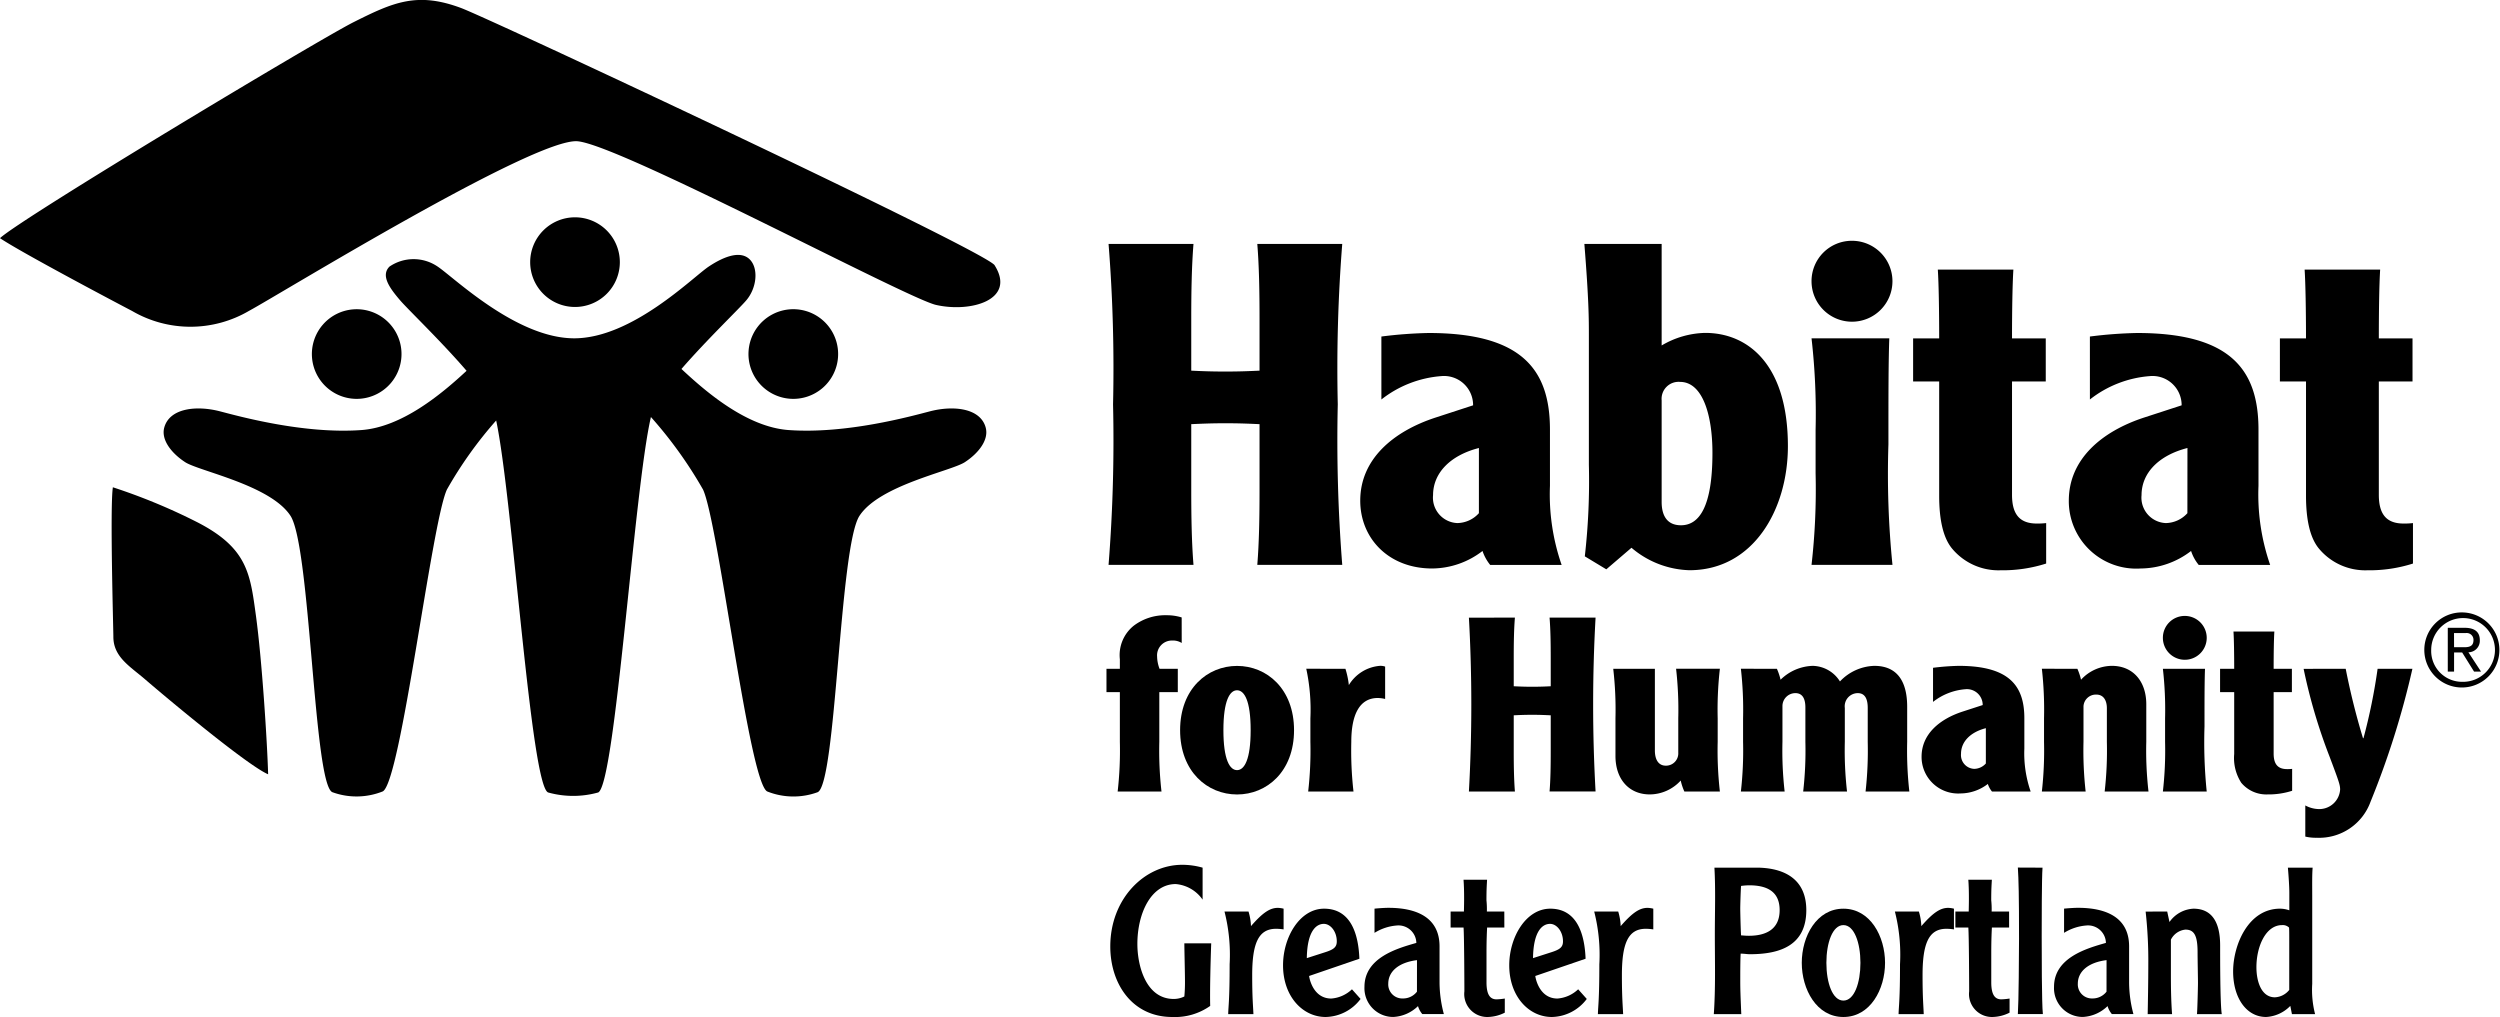
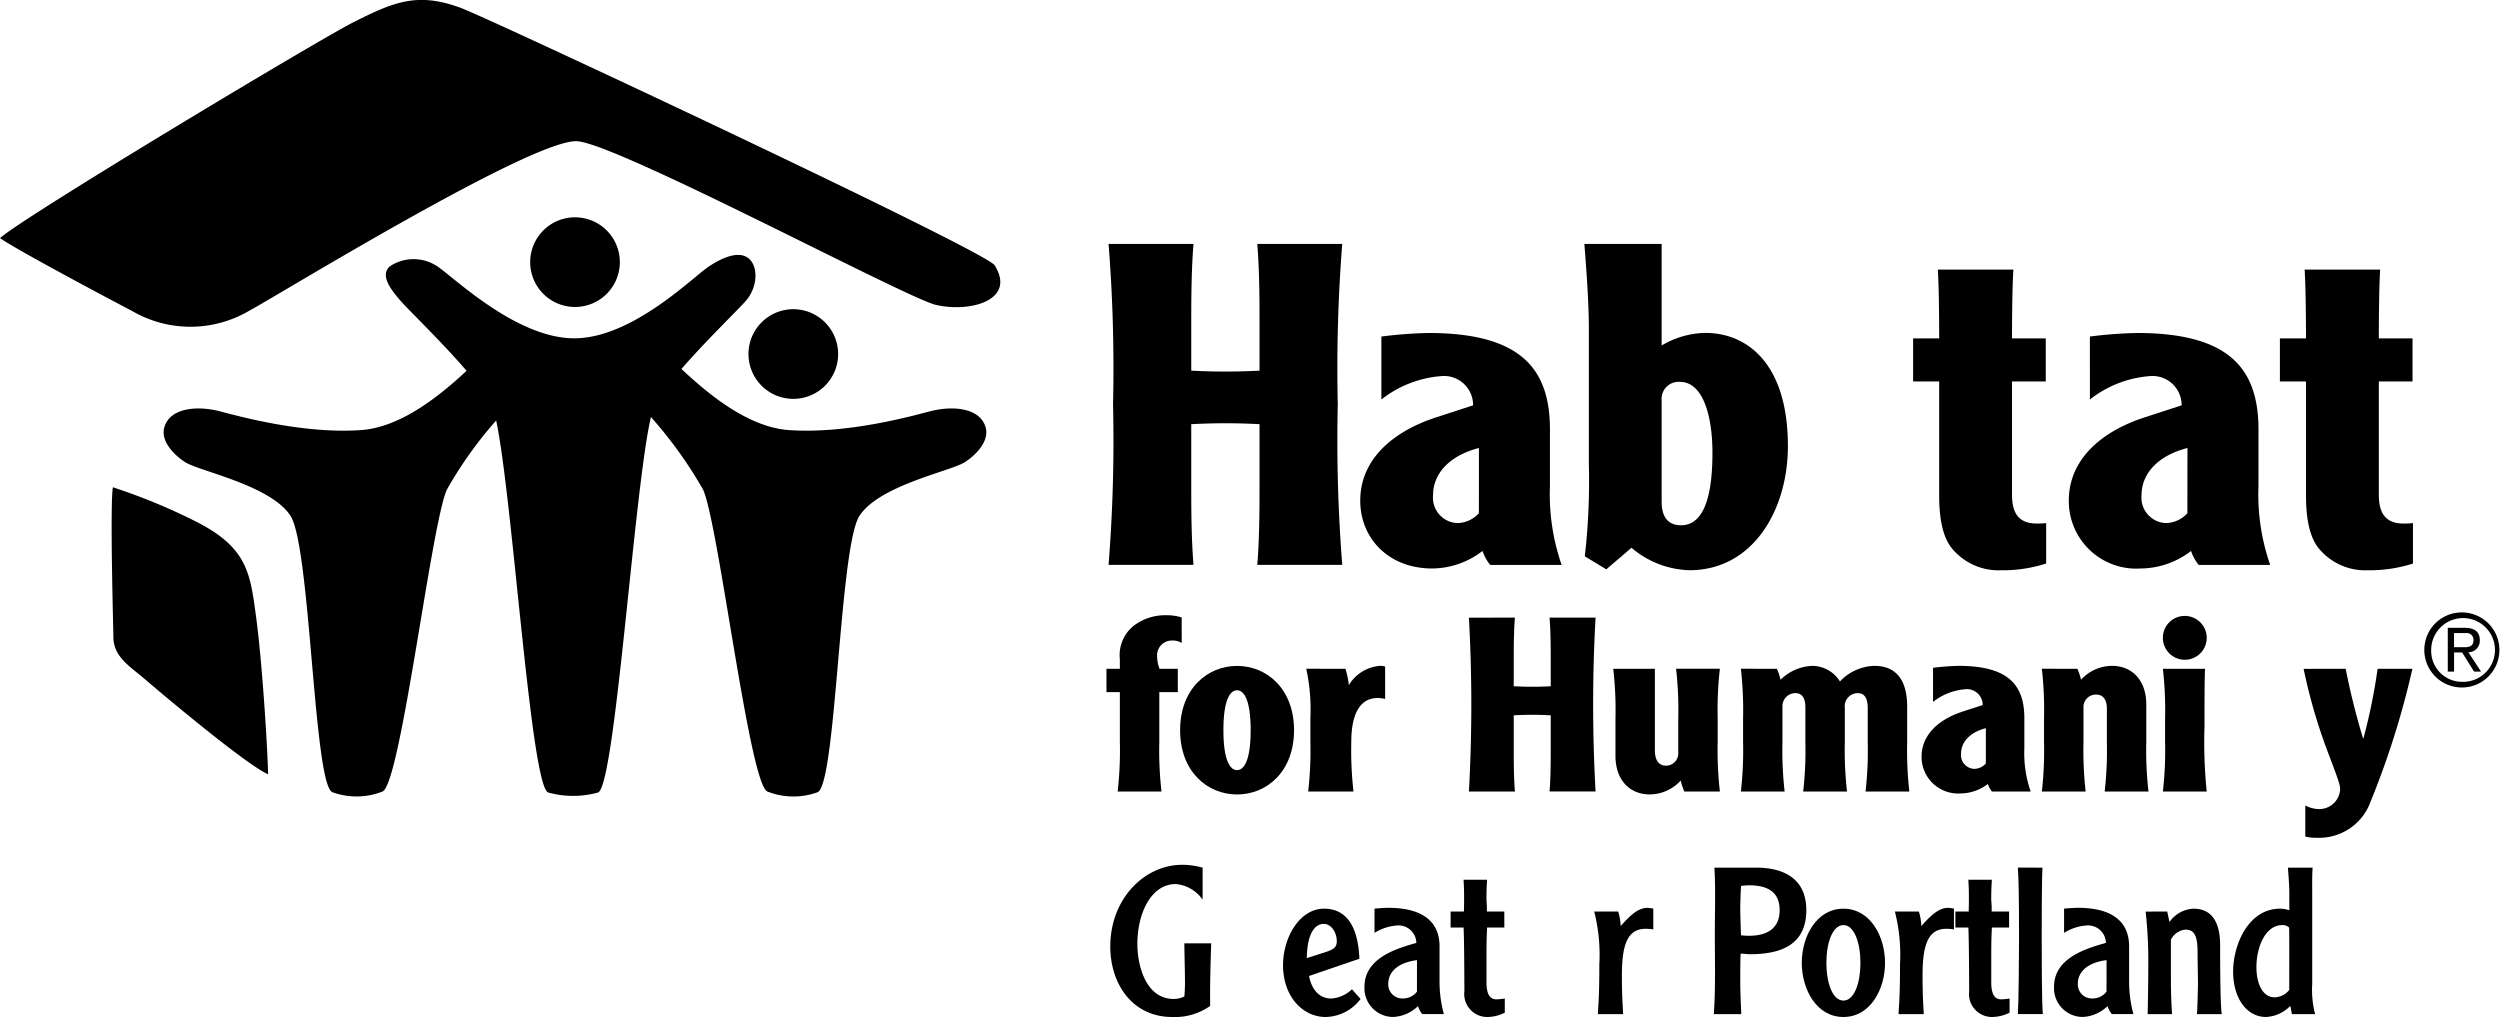
<svg xmlns="http://www.w3.org/2000/svg" width="212.366" height="86.39" viewBox="0 0 212.366 86.39">
  <g id="Group_1089" data-name="Group 1089" transform="translate(-90 -342.692)">
-     <path id="Path_1142" data-name="Path 1142" d="M117.384,373.916a3.807,3.807,0,1,1,4.073,3.522,3.806,3.806,0,0,1-4.073-3.522" transform="translate(-0.881 -0.874)" fill="#000000" />
    <path id="Path_1143" data-name="Path 1143" d="M163.3,373.916a3.808,3.808,0,1,0-4.074,3.522,3.807,3.807,0,0,0,4.074-3.522" transform="translate(-2.114 -0.874)" fill="#000000" />
    <path id="Path_1144" data-name="Path 1144" d="M174.194,379.732c-.448-1.651-2.727-1.9-4.737-1.379-1.587.413-7.107,1.945-12.008,1.59-3.52-.254-6.963-3.185-9.1-5.189,2.127-2.452,4.872-5.085,5.5-5.821.91-1.061,1.061-2.727.3-3.485s-2.12-.3-3.484.609-6.512,6.094-11.426,6.094-10.232-5.186-11.6-6.094a3.628,3.628,0,0,0-4.091,0c-.757.757,0,1.816.912,2.876.644.753,3.491,3.482,5.636,5.978-2.151,2-5.507,4.785-8.937,5.033-4.9.355-10.421-1.177-12.007-1.59-2.01-.523-4.288-.272-4.737,1.379-.281,1.033.6,2.169,1.772,2.936s7.242,1.944,8.949,4.555,1.968,22.8,3.558,23.481a5.987,5.987,0,0,0,4.28-.065c1.541-.781,4.14-22.813,5.452-25.643a34.422,34.422,0,0,1,4.184-5.866c1.4,6.58,2.94,31.093,4.42,31.6a7.9,7.9,0,0,0,4.242,0c1.459-.632,3.057-25.79,4.484-31.894A36.153,36.153,0,0,1,150.183,385c1.312,2.83,3.911,24.862,5.451,25.643a5.99,5.99,0,0,0,4.281.065c1.589-.677,1.85-20.871,3.558-23.481s7.778-3.791,8.948-4.555,2.053-1.9,1.773-2.936" transform="translate(-0.462 -0.72)" fill="#000000" />
    <path id="Path_1145" data-name="Path 1145" d="M136.535,365.575a3.808,3.808,0,1,1,3.808,3.807,3.806,3.806,0,0,1-3.808-3.807" transform="translate(-1.498 -0.614)" fill="#000000" />
    <path id="Path_1146" data-name="Path 1146" d="M174.491,365.231c1.85,2.936-2.025,4.038-4.984,3.362-2.48-.565-26.788-13.564-30.434-13.9s-25.5,13.114-27.91,14.4a9.843,9.843,0,0,1-9.938.017c-1.079-.562-9.409-4.96-11.226-6.187,1.817-1.7,27.1-16.876,30.042-18.351,3.385-1.7,5.4-2.589,9.126-1.2,2.581.967,44.556,20.639,45.324,21.853" fill="#000000" />
    <path id="Path_1147" data-name="Path 1147" d="M99.905,385.462a50.318,50.318,0,0,1,7.187,2.978c4.255,2.192,4.476,4.371,4.962,7.917.518,3.779.964,10.819,1.038,13.486-1.781-.764-8.753-6.6-10.418-8.037-1.289-1.118-2.732-1.915-2.729-3.648,0-.661-.3-11.071-.041-12.7" transform="translate(-0.315 -1.377)" fill="#000000" />
    <path id="Path_1148" data-name="Path 1148" d="M306.007,396.445a3.189,3.189,0,1,1-3.222,3.18,3.178,3.178,0,0,1,3.222-3.18m0,5.895a2.708,2.708,0,1,0-2.637-2.715,2.621,2.621,0,0,0,2.637,2.715m-.695-.868h-.534v-3.721H306.2c.869,0,1.3.351,1.3,1.058a.978.978,0,0,1-.97,1.023l1.073,1.64h-.592L306,399.848h-.686Zm0-2.07h.878c.585,0,.772-.207.772-.629a.578.578,0,0,0-.654-.574h-1Z" transform="translate(-6.848 -1.73)" fill="#000000" />
    <path id="Path_1149" data-name="Path 1149" d="M194.515,364.1c-.152,1.871-.19,4.046-.19,6.375v4.392c.84.039,1.679.076,2.9.076s2.061-.038,2.9-.076v-4.392c0-2.329-.038-4.5-.19-6.375h7.216a134.67,134.67,0,0,0-.38,13.631,134.7,134.7,0,0,0,.38,13.632h-7.216c.152-1.87.19-4.049.19-6.376v-5.575c-.839-.039-1.678-.077-2.9-.077s-2.061.039-2.9.077v5.575c0,2.327.038,4.506.19,6.376H187.3a134.017,134.017,0,0,0,.382-13.632A133.984,133.984,0,0,0,187.3,364.1Z" transform="translate(-3.132 -0.689)" fill="#000000" />
    <path id="Path_1150" data-name="Path 1150" d="M211.186,372.22a37.083,37.083,0,0,1,4.01-.3c7.9,0,10.31,3.091,10.31,8.208V384.9a18.269,18.269,0,0,0,.992,6.72h-6.07a3.8,3.8,0,0,1-.651-1.184,7.064,7.064,0,0,1-4.274,1.488c-3.7,0-6.112-2.557-6.112-5.764,0-3.513,2.787-5.88,6.417-7.063l3.169-1.033a2.471,2.471,0,0,0-2.711-2.481,9.376,9.376,0,0,0-5.079,1.985Zm8.285,9.469c-2.4.612-3.895,2.1-3.895,4.01a2.16,2.16,0,0,0,2.063,2.367,2.521,2.521,0,0,0,1.831-.84Z" transform="translate(-3.843 -0.941)" fill="#000000" />
    <path id="Path_1151" data-name="Path 1151" d="M235.627,364.1v8.628a7.545,7.545,0,0,1,3.7-1.068c3.626,0,7.025,2.671,7.025,9.621,0,5.384-2.941,10.538-8.361,10.538a7.913,7.913,0,0,1-4.927-1.908l-2.138,1.832L229.1,390.64a56.656,56.656,0,0,0,.345-7.789V371.893c0-1.414,0-2.979-.382-7.789Zm0,21.917c0,1.107.419,1.984,1.641,1.984,1.566,0,2.674-1.6,2.674-6.147,0-3.246-.843-6.032-2.751-6.032a1.443,1.443,0,0,0-1.564,1.564Z" transform="translate(-4.476 -0.689)" fill="#000000" />
-     <path id="Path_1152" data-name="Path 1152" d="M252.44,363.826A3.437,3.437,0,1,1,249,367.264a3.424,3.424,0,0,1,3.438-3.438m3.168,8.288c-.074,1.983-.074,4.885-.074,9.008a77.092,77.092,0,0,0,.344,10.235H249a56.68,56.68,0,0,0,.345-7.791V379.9a56.637,56.637,0,0,0-.345-7.788Z" transform="translate(-5.117 -0.68)" fill="#000000" />
    <path id="Path_1153" data-name="Path 1153" d="M266.434,366.352c-.076,1.183-.116,3.437-.116,5.844h2.866v3.663h-2.866v9.623c0,1.565.573,2.444,2.1,2.444a6.4,6.4,0,0,0,.8-.039v3.437a12.13,12.13,0,0,1-3.856.572,5.127,5.127,0,0,1-4.126-1.832c-.8-.955-1.106-2.558-1.106-4.506v-9.7h-2.214V372.2h2.214c0-2.407-.038-4.661-.115-5.844Z" transform="translate(-5.404 -0.761)" fill="#000000" />
    <path id="Path_1154" data-name="Path 1154" d="M273.373,372.22a37.126,37.126,0,0,1,4.011-.3c7.9,0,10.31,3.091,10.31,8.208V384.9a18.27,18.27,0,0,0,.992,6.72h-6.07a3.654,3.654,0,0,1-.648-1.184,7.089,7.089,0,0,1-4.279,1.488,5.73,5.73,0,0,1-6.107-5.764c0-3.513,2.787-5.88,6.412-7.063l3.172-1.033a2.474,2.474,0,0,0-2.712-2.481,9.384,9.384,0,0,0-5.08,1.985Zm8.287,9.469c-2.407.612-3.9,2.1-3.9,4.01a2.16,2.16,0,0,0,2.062,2.367,2.524,2.524,0,0,0,1.833-.84Z" transform="translate(-5.844 -0.941)" fill="#000000" />
    <path id="Path_1155" data-name="Path 1155" d="M298.627,366.352c-.076,1.183-.113,3.437-.113,5.844h2.862v3.663h-2.862v9.623c0,1.565.571,2.444,2.1,2.444a6.372,6.372,0,0,0,.8-.039v3.437a12.13,12.13,0,0,1-3.856.572,5.12,5.12,0,0,1-4.124-1.832c-.8-.955-1.106-2.558-1.106-4.506v-9.7H290.11V372.2h2.217c0-2.407-.04-4.661-.116-5.844Z" transform="translate(-6.441 -0.761)" fill="#000000" />
    <path id="Path_1156" data-name="Path 1156" d="M193.508,399.049a1.4,1.4,0,0,0-.806-.208,1.258,1.258,0,0,0-1.283,1.367,3.021,3.021,0,0,0,.207,1.035h1.55v1.984h-1.571v4.221a30.829,30.829,0,0,0,.186,4.219h-3.724a30.669,30.669,0,0,0,.187-4.219v-4.221h-1.137v-1.984h1.137v-.808a3.2,3.2,0,0,1,1.181-2.854,4.421,4.421,0,0,1,2.77-.889,4.251,4.251,0,0,1,1.3.187Z" transform="translate(-3.126 -1.738)" fill="#000000" />
    <path id="Path_1157" data-name="Path 1157" d="M203.258,406.6c0,3.517-2.316,5.46-4.839,5.46s-4.839-1.943-4.839-5.46,2.315-5.46,4.839-5.46,4.839,1.945,4.839,5.46m-6,0c0,2.5.537,3.393,1.158,3.393s1.157-.89,1.157-3.393-.535-3.391-1.157-3.391-1.158.889-1.158,3.391" transform="translate(-3.334 -1.881)" fill="#000000" />
    <path id="Path_1158" data-name="Path 1158" d="M207.98,401.385a7.268,7.268,0,0,1,.29,1.384,3.4,3.4,0,0,1,2.626-1.634,1.177,1.177,0,0,1,.456.063v2.75a2.785,2.785,0,0,0-.621-.083c-1.573,0-2.253,1.449-2.253,3.724a30.829,30.829,0,0,0,.186,4.219h-3.849a30.516,30.516,0,0,0,.188-4.219V405.6a16.474,16.474,0,0,0-.351-4.219Z" transform="translate(-3.69 -1.881)" fill="#000000" />
    <path id="Path_1159" data-name="Path 1159" d="M222.836,396.9c-.084,1.014-.1,2.192-.1,3.454v2.378c.455.021.909.042,1.572.042s1.118-.02,1.571-.042v-2.378c0-1.262-.017-2.44-.1-3.454h3.909a132.346,132.346,0,0,0,0,14.768h-3.909c.085-1.014.1-2.192.1-3.453V405.2c-.453-.02-.909-.043-1.571-.043s-1.117.022-1.572.043v3.021c0,1.261.019,2.439.1,3.453h-3.908a132.975,132.975,0,0,0,0-14.768Z" transform="translate(-4.15 -1.745)" fill="#000000" />
    <path id="Path_1160" data-name="Path 1160" d="M237.637,411.816a4.673,4.673,0,0,1-.309-.931,3.579,3.579,0,0,1-2.627,1.179c-1.76,0-2.916-1.282-2.916-3.268v-3.184a30.342,30.342,0,0,0-.189-4.219h3.537v6.929c0,.826.33,1.3.931,1.3a1.042,1.042,0,0,0,1.056-1.1v-2.916a30.821,30.821,0,0,0-.186-4.219h3.721a30.661,30.661,0,0,0-.187,4.219V407.6a30.675,30.675,0,0,0,.187,4.219Z" transform="translate(-4.557 -1.889)" fill="#000000" />
    <path id="Path_1161" data-name="Path 1161" d="M245.859,401.385a5.181,5.181,0,0,1,.312.928,4.063,4.063,0,0,1,2.729-1.178,2.79,2.79,0,0,1,2.315,1.324,4.181,4.181,0,0,1,2.918-1.324c2.028,0,2.793,1.428,2.793,3.475v2.979a31.149,31.149,0,0,0,.184,4.219h-3.719a31.149,31.149,0,0,0,.184-4.219v-2.875c0-.725-.206-1.262-.846-1.262a1.114,1.114,0,0,0-1.1,1.262v2.875a30.664,30.664,0,0,0,.187,4.219h-3.724a30.669,30.669,0,0,0,.187-4.219v-2.916c0-.684-.207-1.221-.848-1.221a1.1,1.1,0,0,0-1.1,1.1v3.041a30.829,30.829,0,0,0,.186,4.219H242.8a30.829,30.829,0,0,0,.186-4.219V405.6a30.816,30.816,0,0,0-.186-4.219Z" transform="translate(-4.918 -1.881)" fill="#000000" />
    <path id="Path_1162" data-name="Path 1162" d="M259.632,401.3a20.686,20.686,0,0,1,2.174-.165c4.282,0,5.583,1.676,5.583,4.448v2.584a9.914,9.914,0,0,0,.536,3.641h-3.287a1.935,1.935,0,0,1-.35-.642,3.837,3.837,0,0,1-2.317.807,3.108,3.108,0,0,1-3.312-3.123c0-1.9,1.51-3.184,3.474-3.827l1.718-.558a1.34,1.34,0,0,0-1.468-1.345,5.08,5.08,0,0,0-2.751,1.077Zm4.487,5.129c-1.3.332-2.109,1.14-2.109,2.174a1.171,1.171,0,0,0,1.119,1.282,1.351,1.351,0,0,0,.99-.457Z" transform="translate(-5.428 -1.881)" fill="#000000" />
    <path id="Path_1163" data-name="Path 1163" d="M272.234,401.385a5.014,5.014,0,0,1,.31.928,3.586,3.586,0,0,1,2.627-1.178c1.759,0,2.916,1.281,2.916,3.268v3.186a30.516,30.516,0,0,0,.188,4.219h-3.723a30.679,30.679,0,0,0,.187-4.219v-2.855c0-.641-.27-1.158-.891-1.158a1.054,1.054,0,0,0-1.095.992v3.021a31.308,31.308,0,0,0,.183,4.219h-3.719a31.154,31.154,0,0,0,.184-4.219V405.6a31.141,31.141,0,0,0-.184-4.219Z" transform="translate(-5.768 -1.881)" fill="#000000" />
    <path id="Path_1164" data-name="Path 1164" d="M281.7,396.753a1.862,1.862,0,1,1-1.861,1.862,1.855,1.855,0,0,1,1.861-1.862m1.717,4.491c-.042,1.074-.042,2.647-.042,4.88a41.614,41.614,0,0,0,.187,5.544h-3.723a30.669,30.669,0,0,0,.187-4.219v-1.986a30.655,30.655,0,0,0-.187-4.219Z" transform="translate(-6.11 -1.74)" fill="#000000" />
-     <path id="Path_1165" data-name="Path 1165" d="M289.47,398.121c-.043.643-.061,1.863-.061,3.167h1.55v1.984h-1.55v5.212c0,.848.31,1.325,1.135,1.325a3.584,3.584,0,0,0,.436-.02v1.861a6.568,6.568,0,0,1-2.09.31,2.769,2.769,0,0,1-2.232-.991,3.872,3.872,0,0,1-.6-2.442v-5.254h-1.2v-1.984h1.2c0-1.3-.02-2.524-.061-3.167Z" transform="translate(-6.271 -1.784)" fill="#000000" />
    <path id="Path_1166" data-name="Path 1166" d="M295.766,401.393a59.585,59.585,0,0,0,1.469,5.894h.041a48.733,48.733,0,0,0,1.2-5.894h2.957a72.073,72.073,0,0,1-3.557,11.292,4.642,4.642,0,0,1-4.551,3.061,3.961,3.961,0,0,1-.991-.1V413a2.517,2.517,0,0,0,1.158.31,1.775,1.775,0,0,0,1.8-1.655c0-.392-.082-.641-.909-2.833a46.739,46.739,0,0,1-2.192-7.425Z" transform="translate(-6.507 -1.889)" fill="#000000" />
    <g id="Group_988" data-name="Group 988" transform="translate(184.316 416.153)">
      <path id="Path_1167" data-name="Path 1167" d="M195.293,421.557a3.092,3.092,0,0,0-2.282-1.324c-2.091,0-3.259,2.475-3.259,5.088,0,1.865.732,4.671,3.084,4.671a2.021,2.021,0,0,0,.906-.21,12.941,12.941,0,0,0,.052-1.429c0-.488-.052-2.649-.052-3.084h2.282c-.052,1.446-.121,3.974-.086,5.314a5.168,5.168,0,0,1-3.224.942c-3.4,0-5.263-2.823-5.263-5.994,0-4.043,2.893-6.935,6.117-6.935a6.343,6.343,0,0,1,1.725.244Z" transform="translate(-187.452 -418.596)" fill="#000000" />
-       <path id="Path_1168" data-name="Path 1168" d="M199.516,422.69a4.8,4.8,0,0,1,.209,1.238c1.029-1.185,1.639-1.551,2.283-1.551a2.2,2.2,0,0,1,.488.07v1.76a4.019,4.019,0,0,0-.645-.052c-1.5,0-2.022,1.255-2.022,3.938,0,1.9.07,2.527.105,3.311h-2.144c.017-.7.122-1.2.122-4.234a14.863,14.863,0,0,0-.436-4.479Z" transform="translate(-187.775 -418.718)" fill="#000000" />
    </g>
    <g id="Group_989" data-name="Group 989" transform="translate(198.99 417.424)">
      <path id="Path_1169" data-name="Path 1169" d="M204.827,428.165c.07.5.488,1.916,1.882,1.916a2.843,2.843,0,0,0,1.759-.785l.732.82a3.8,3.8,0,0,1-2.962,1.533c-1.969,0-3.624-1.76-3.624-4.391,0-2.4,1.429-4.81,3.485-4.81,2.37,0,2.928,2.335,3,4.253Zm1.324-2.005c.785-.244,1.028-.453,1.028-.94,0-.82-.523-1.482-1.1-1.482-.627,0-1.411.575-1.446,2.91Z" transform="translate(-202.614 -419.991)" fill="#000000" />
      <path id="Path_1170" data-name="Path 1170" d="M214.675,431.4a1.866,1.866,0,0,1-.367-.679,3.241,3.241,0,0,1-2.108.923,2.445,2.445,0,0,1-2.44-2.561c0-2.493,2.823-3.276,4.408-3.73a1.518,1.518,0,0,0-1.638-1.481,4.175,4.175,0,0,0-1.916.627v-2.057c.365-.035.854-.07,1.185-.07,2.23,0,4.339.714,4.339,3.277v3.083a10.575,10.575,0,0,0,.366,2.666Zm-.453-4.583c-1.551.192-2.44.958-2.44,2a1.193,1.193,0,0,0,1.237,1.255,1.487,1.487,0,0,0,1.2-.576Z" transform="translate(-202.844 -419.988)" fill="#000000" />
      <path id="Path_1171" data-name="Path 1171" d="M221.886,423.97h-1.464c-.017.348-.052,1.01-.052,2.213v2.439c0,1.064.314,1.446.854,1.446a5.5,5.5,0,0,0,.7-.069v1.2a3.349,3.349,0,0,1-1.394.366,1.951,1.951,0,0,1-2.039-2.179c0-.854-.017-4.67-.07-5.419h-1.1v-1.36h1.132c0-.225.052-1.585-.035-2.7h2c-.017.384-.052.715-.052,1.743a7.463,7.463,0,0,1,.035.958h1.482Z" transform="translate(-203.087 -419.909)" fill="#000000" />
-       <path id="Path_1172" data-name="Path 1172" d="M224.68,428.165c.071.5.489,1.916,1.882,1.916a2.849,2.849,0,0,0,1.76-.785l.732.82a3.8,3.8,0,0,1-2.962,1.533c-1.97,0-3.624-1.76-3.624-4.391,0-2.4,1.428-4.81,3.485-4.81,2.37,0,2.928,2.335,3,4.253Zm1.325-2.005c.784-.244,1.028-.453,1.028-.94,0-.82-.523-1.482-1.1-1.482-.627,0-1.412.575-1.446,2.91Z" transform="translate(-203.253 -419.991)" fill="#000000" />
    </g>
    <g id="Group_990" data-name="Group 990" transform="translate(225.424 416.397)">
      <path id="Path_1173" data-name="Path 1173" d="M231.966,422.69a4.8,4.8,0,0,1,.209,1.238c1.029-1.185,1.638-1.551,2.283-1.551a2.2,2.2,0,0,1,.488.07v1.76a4.019,4.019,0,0,0-.645-.052c-1.5,0-2.022,1.255-2.022,3.938,0,1.9.071,2.527.105,3.311h-2.144c.017-.7.122-1.2.122-4.234a14.893,14.893,0,0,0-.436-4.479Z" transform="translate(-229.928 -418.962)" fill="#000000" />
      <path id="Path_1174" data-name="Path 1174" d="M244.256,418.848c2.317.069,4.025,1.08,4.025,3.606,0,2.98-2.2,3.746-4.775,3.746-.3,0-.348-.035-.8-.051-.035.47-.035,1.725-.035,2.265,0,.767.017,1.238.087,2.875h-2.334c.157-2.247.087-4.513.087-6.761,0-1.881.07-3.8-.035-5.68Zm-.836,1.5a5.024,5.024,0,0,0-.68.052c-.035.4-.07,1.655-.07,1.917s.035,1.812.07,2.282c.261.017.418.035.662.035,1.447,0,2.614-.54,2.614-2.179S244.865,420.346,243.419,420.346Z" transform="translate(-230.266 -418.848)" fill="#000000" />
    </g>
    <g id="Group_991" data-name="Group 991" transform="translate(243.054 416.397)">
      <path id="Path_1175" data-name="Path 1175" d="M251.681,431.649c-2.283,0-3.537-2.353-3.537-4.6s1.254-4.6,3.537-4.6,3.537,2.353,3.537,4.6S253.964,431.649,251.681,431.649Zm0-7.806c-.923,0-1.446,1.5-1.446,3.206s.523,3.206,1.446,3.206,1.446-1.5,1.446-3.206S252.6,423.843,251.681,423.843Z" transform="translate(-248.144 -418.964)" fill="#000000" />
      <path id="Path_1176" data-name="Path 1176" d="M258.355,422.69a4.843,4.843,0,0,1,.209,1.238c1.028-1.185,1.638-1.551,2.283-1.551a2.187,2.187,0,0,1,.487.07v1.76a4.011,4.011,0,0,0-.645-.052c-1.5,0-2.021,1.255-2.021,3.938,0,1.9.07,2.527.1,3.311H256.63c.017-.7.122-1.2.122-4.234a14.894,14.894,0,0,0-.435-4.479Z" transform="translate(-248.407 -418.962)" fill="#000000" />
      <path id="Path_1177" data-name="Path 1177" d="M266.191,423.97h-1.463c-.018.348-.053,1.01-.053,2.213v2.439c0,1.064.315,1.446.855,1.446a5.516,5.516,0,0,0,.7-.069v1.2a3.35,3.35,0,0,1-1.395.366,1.95,1.95,0,0,1-2.038-2.179c0-.854-.017-4.67-.07-5.419h-1.1v-1.36h1.133c0-.225.052-1.585-.035-2.7h2c-.018.384-.053.715-.053,1.743a7.283,7.283,0,0,1,.035.958h1.482Z" transform="translate(-248.578 -418.882)" fill="#000000" />
      <path id="Path_1178" data-name="Path 1178" d="M269.206,418.848c-.07.9-.07,4.739-.07,5.837,0,1.2,0,5.733.1,6.6h-2.125c.069-.976.1-5.14.1-6.4,0-3.677-.036-5.036-.1-6.046Z" transform="translate(-248.755 -418.848)" fill="#000000" />
      <path id="Path_1179" data-name="Path 1179" d="M275.2,431.4a1.865,1.865,0,0,1-.367-.679,3.239,3.239,0,0,1-2.108.923,2.445,2.445,0,0,1-2.44-2.561c0-2.493,2.823-3.276,4.408-3.73a1.518,1.518,0,0,0-1.638-1.481,4.183,4.183,0,0,0-1.917.627v-2.057c.366-.035.855-.07,1.186-.07,2.23,0,4.339.714,4.339,3.277v3.083a10.575,10.575,0,0,0,.366,2.666Zm-.453-4.583c-1.551.192-2.44.958-2.44,2a1.193,1.193,0,0,0,1.237,1.255,1.487,1.487,0,0,0,1.2-.576Z" transform="translate(-248.857 -418.962)" fill="#000000" />
      <path id="Path_1180" data-name="Path 1180" d="M280.159,422.692l.192.889a2.645,2.645,0,0,1,2.038-1.133c1.569,0,2.266,1.151,2.266,3.119,0,1.237,0,5,.139,5.838h-2.108c.035-.279.086-2.317.086-2.648,0-.384-.034-2.057-.034-2.614,0-1.395-.279-1.917-1.029-1.917a1.55,1.55,0,0,0-1.237.854v3c0,1.115.017,2.23.1,3.328H278.5c.017-.871.052-2.8.052-4.2a37.974,37.974,0,0,0-.226-4.514Z" transform="translate(-249.116 -418.964)" fill="#000000" />
      <path id="Path_1181" data-name="Path 1181" d="M292.758,418.848c-.052.61-.035,1.516-.035,2.388v7.493a8.214,8.214,0,0,0,.244,2.561H291l-.139-.7a3.088,3.088,0,0,1-2.057.942c-1.655,0-2.8-1.6-2.8-3.868,0-2.231,1.272-5.333,3.99-5.333a2.455,2.455,0,0,1,.784.14v-1.5c0-.453-.052-1.342-.122-2.125Zm-1.987,6.464c0-.923,0-1.2-.017-1.376a.766.766,0,0,0-.592-.209c-1.395,0-2.179,1.829-2.179,3.572,0,1.289.454,2.562,1.569,2.562a1.651,1.651,0,0,0,1.219-.628Z" transform="translate(-249.362 -418.848)" fill="#000000" />
    </g>
  </g>
</svg>